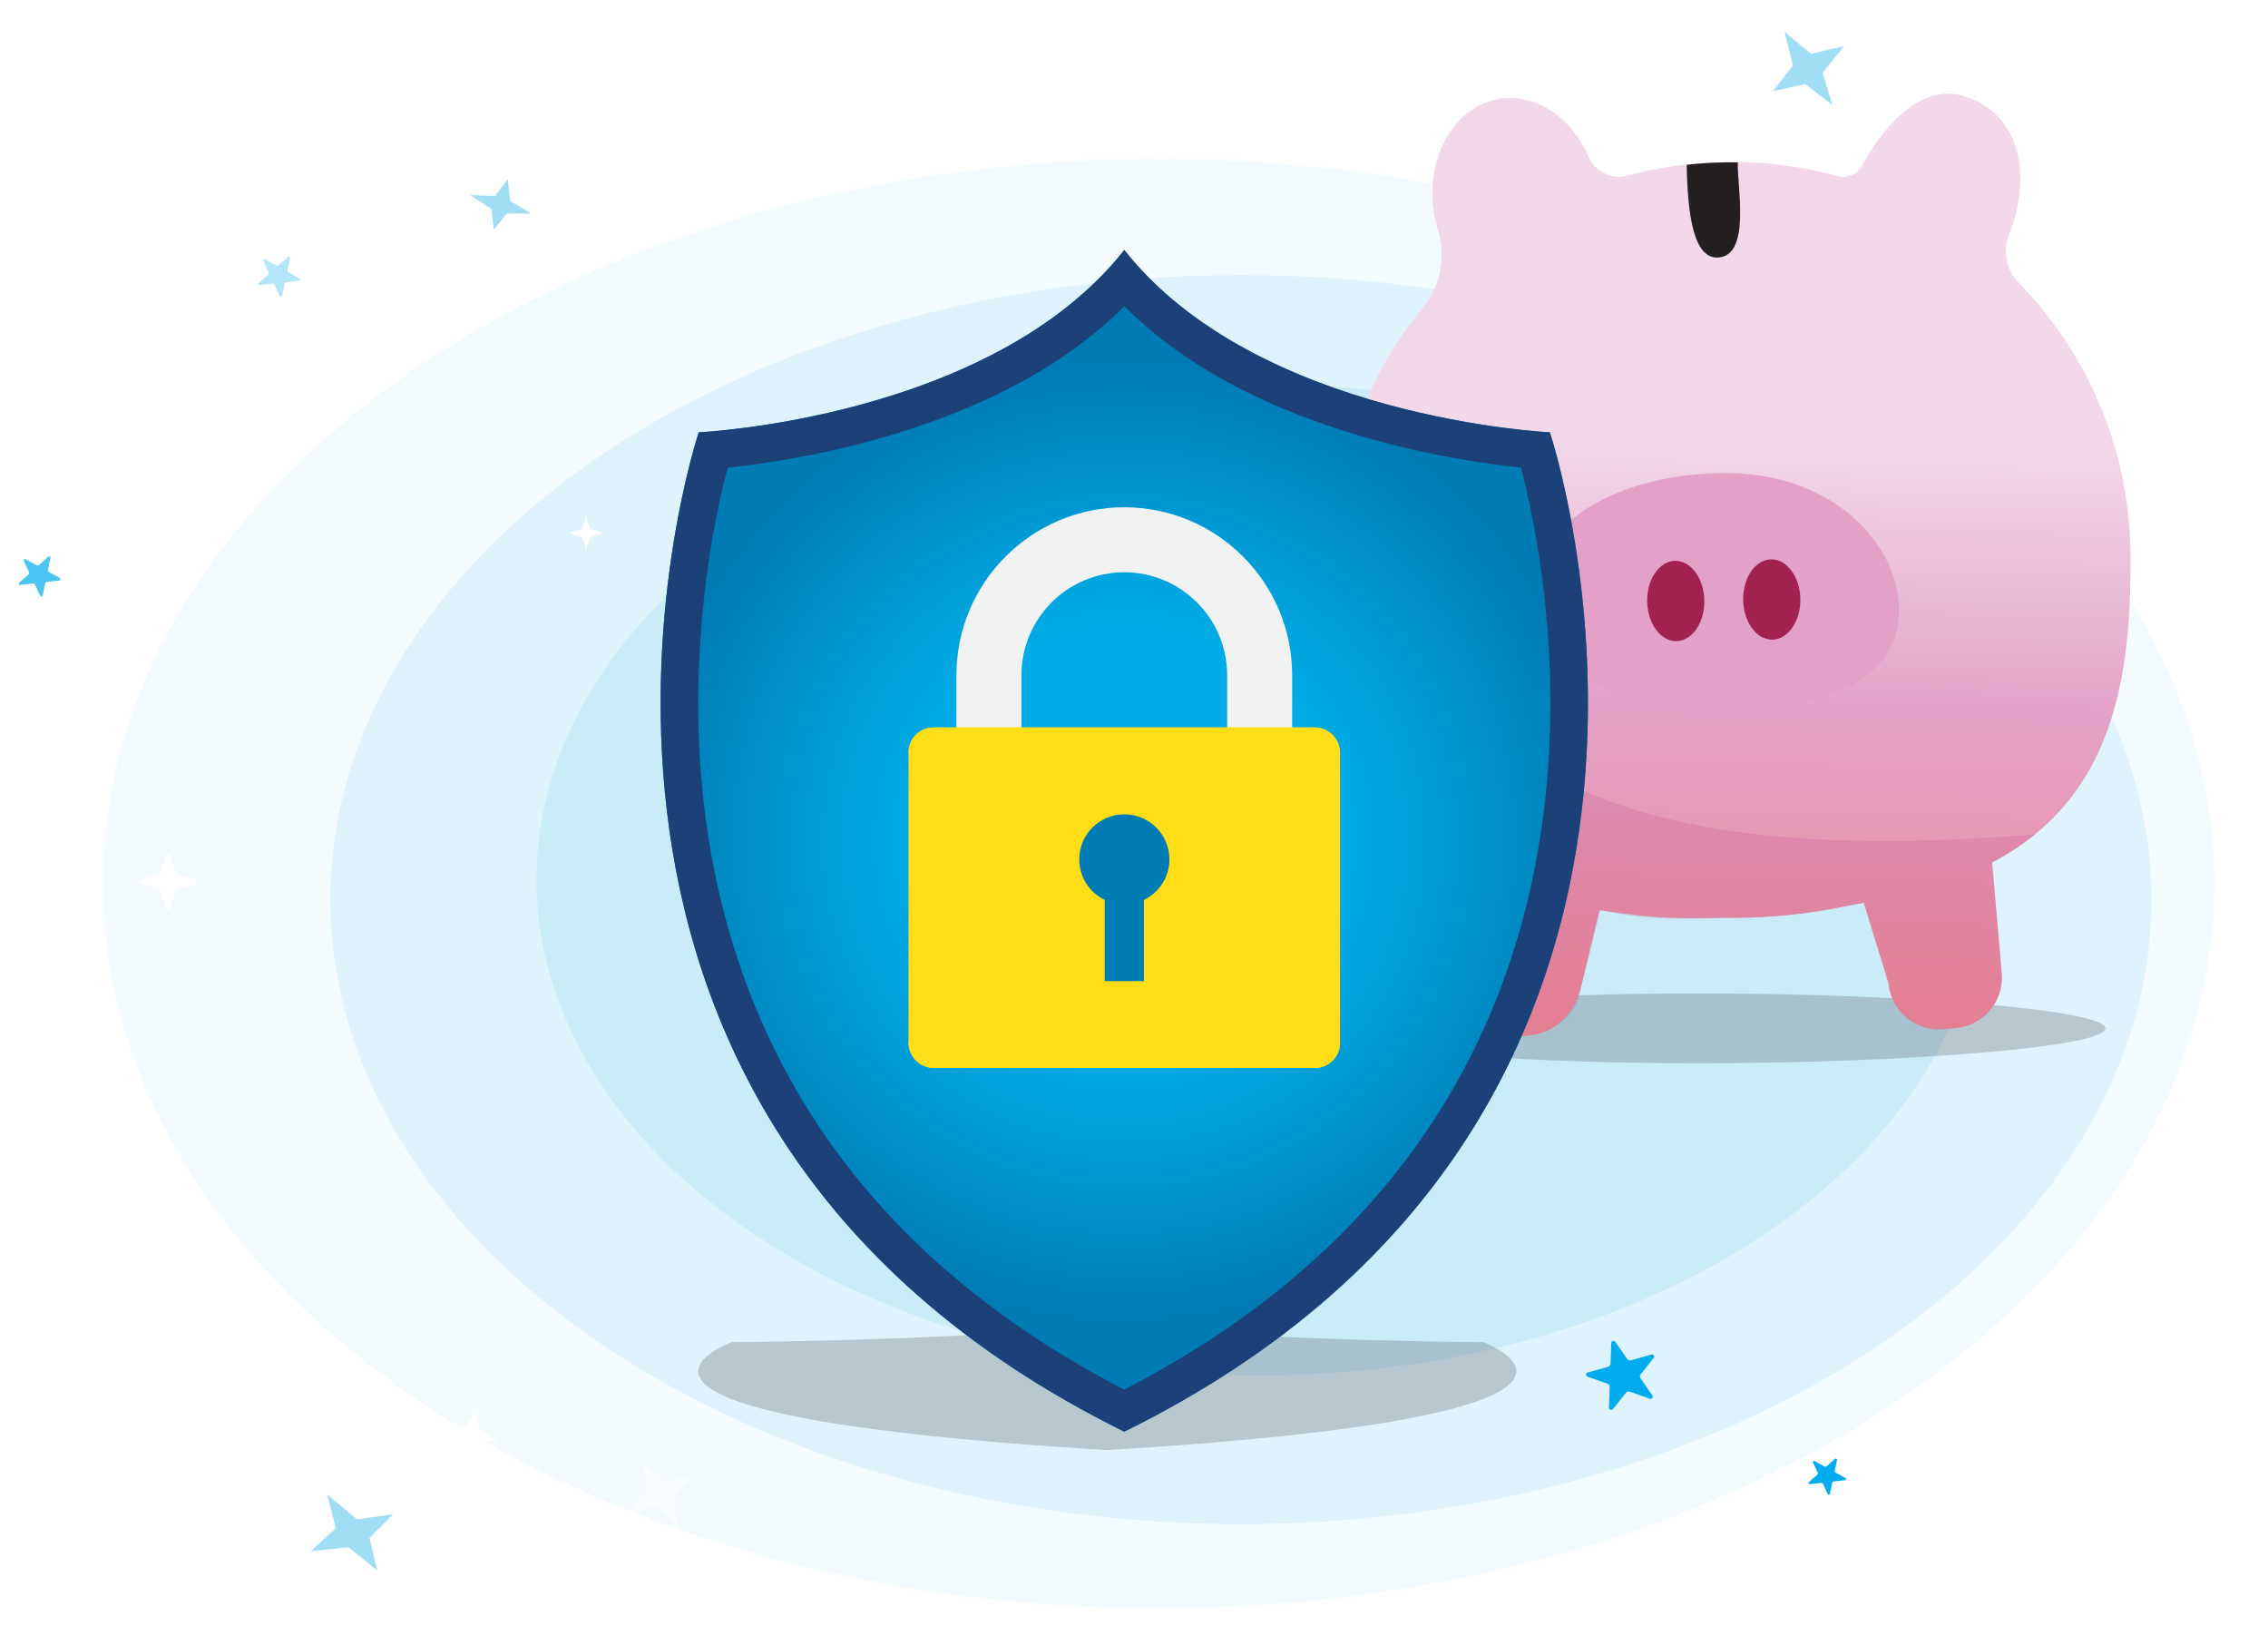
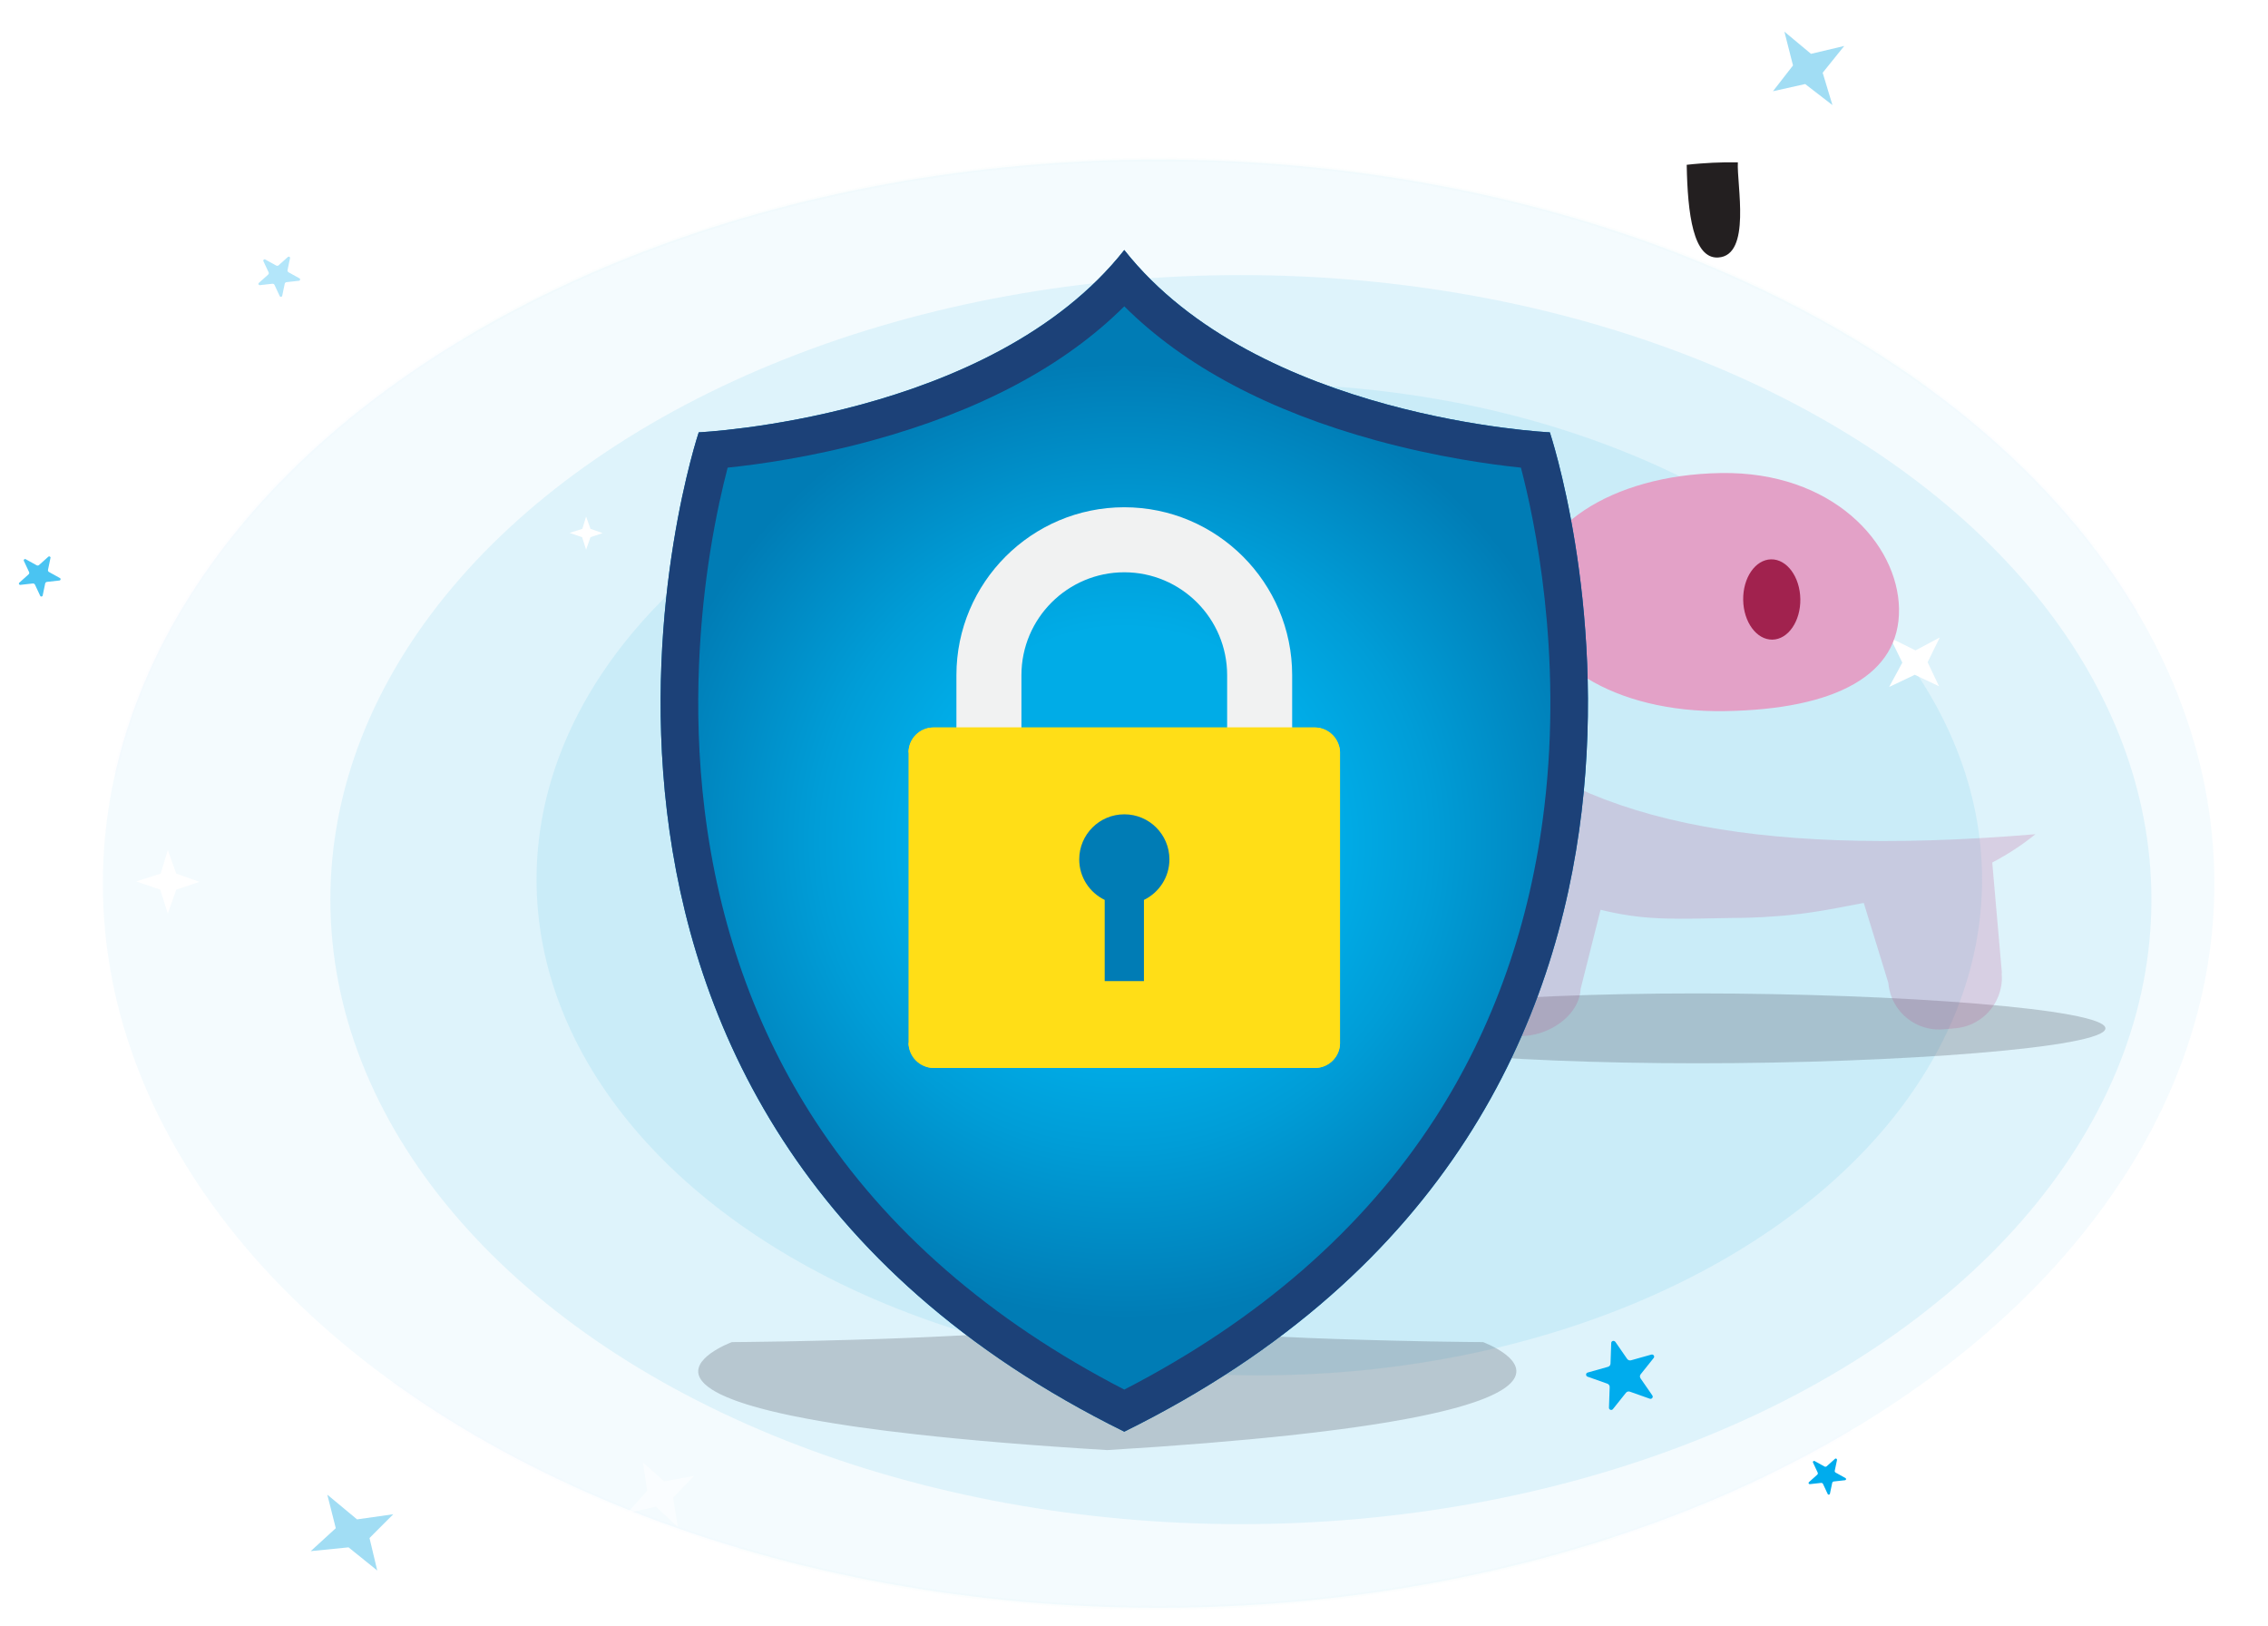
<svg xmlns="http://www.w3.org/2000/svg" viewBox="0 0 600 430">
  <defs>
    <style>      .st0 {        fill: none;      }      .st1 {        fill: #32323f;        opacity: .23;      }      .st2, .st3 {        opacity: .1;      }      .st2, .st3, .st4, .st5, .st6 {        fill: #15abe3;      }      .st2, .st6 {        stroke: url(#Unnamed_Pattern);        stroke-miterlimit: 10;      }      .st7 {        fill: #231f20;      }      .st8 {        opacity: .3;      }      .st8, .st9, .st10 {        fill: #00aced;      }      .st9 {        opacity: .71;      }      .st11 {        fill: url(#radial-gradient);      }      .st12 {        fill: #007cb5;      }      .st13 {        fill: url(#linear-gradient);      }      .st4, .st6 {        opacity: .05;      }      .st5 {        opacity: .4;      }      .st14 {        opacity: .56;      }      .st14, .st15 {        fill: #fff;      }      .st16 {        fill: #e3a1c7;      }      .st16, .st17, .st18 {        isolation: isolate;      }      .st19, .st20 {        fill: #ffde17;      }      .st21 {        fill: #f1f2f2;      }      .st18 {        fill: #bd4985;        opacity: .21;      }      .st22 {        fill: #1c4178;      }      .st23 {        fill: #a1224e;      }      .st20 {        mix-blend-mode: multiply;      }    </style>
    <pattern id="Unnamed_Pattern" data-name="Unnamed Pattern" x="0" y="0" width="574.38" height="402.95" patternTransform="translate(0 -85)" patternUnits="userSpaceOnUse" viewBox="0 0 574.38 402.95">
      <g>
        <rect class="st0" width="574.38" height="402.95" />
        <ellipse class="st4" cx="287.19" cy="201.47" rx="287.19" ry="201.47" />
        <ellipse class="st3" cx="309.58" cy="205.91" rx="247.68" ry="173.76" />
        <ellipse class="st3" cx="314.58" cy="200.34" rx="196.61" ry="137.93" />
      </g>
    </pattern>
    <linearGradient id="linear-gradient" x1="455.07" y1="293.68" x2="460.67" y2="30.43" gradientUnits="userSpaceOnUse">
      <stop offset=".07" stop-color="#ef8c95" />
      <stop offset=".4" stop-color="#e3a1c7" />
      <stop offset=".67" stop-color="#f2d8e8" />
      <stop offset=".91" stop-color="#f2d8e8" />
    </linearGradient>
    <radialGradient id="radial-gradient" cx="297.43" cy="222.41" fx="297.43" fy="222.41" r="140.48" gradientUnits="userSpaceOnUse">
      <stop offset=".4" stop-color="#00ace7" />
      <stop offset=".58" stop-color="#009dd7" />
      <stop offset=".9" stop-color="#007cb5" />
    </radialGradient>
  </defs>
  <g class="st17">
    <g id="Layer_1">
      <g>
        <g>
          <ellipse class="st6" cx="306.51" cy="233.73" rx="279.3" ry="191.54" />
          <ellipse class="st2" cx="328.28" cy="237.95" rx="240.88" ry="165.19" />
          <ellipse class="st2" cx="333.15" cy="232.66" rx="191.21" ry="131.13" />
        </g>
        <path class="st10" d="M427.33,354.9l3.13,4.53c.23.33.64.48,1.03.37l5.37-1.51c.55-.15.97.47.62.9l-3.44,4.31c-.25.31-.26.74-.04,1.07l3.13,4.53c.32.46-.15,1.05-.69.86l-5.25-1.86c-.38-.13-.81-.02-1.05.3l-3.44,4.31c-.35.44-1.07.18-1.05-.37l.19-5.46c.01-.4-.23-.75-.61-.89l-5.25-1.86c-.53-.19-.51-.94.04-1.09l5.37-1.51c.39-.11.66-.45.67-.85l.19-5.46c.02-.56.75-.76,1.07-.3Z" />
        <path class="st10" d="M485.99,386.13l-.6,2.86c-.04.21.05.42.24.52l2.6,1.44c.26.15.18.54-.12.57l-2.97.33c-.21.02-.39.18-.43.39l-.6,2.86c-.06.29-.47.34-.59.07l-1.24-2.66c-.09-.19-.3-.31-.51-.28l-2.97.33c-.3.03-.47-.33-.25-.53l2.2-1.97c.16-.14.21-.37.12-.56l-1.24-2.66c-.13-.27.18-.54.44-.39l2.6,1.44c.19.1.42.08.58-.06l2.2-1.97c.22-.2.58,0,.52.29Z" />
        <path class="st9" d="M13.36,147.54l-.66,3.18c-.05.23.06.46.27.58l2.89,1.6c.29.16.2.6-.13.64l-3.3.37c-.24.03-.43.2-.48.43l-.66,3.18c-.07.32-.52.37-.66.07l-1.38-2.95c-.1-.21-.33-.34-.57-.31l-3.3.37c-.34.04-.52-.37-.27-.59l2.45-2.19c.18-.16.23-.41.13-.62l-1.38-2.95c-.14-.3.2-.6.49-.44l2.89,1.6c.21.12.47.09.65-.07l2.45-2.19c.25-.22.64,0,.58.32Z" />
        <path class="st8" d="M76.73,68.26l-.66,3.18c-.05.23.06.46.27.58l2.89,1.6c.29.16.2.6-.13.64l-3.3.37c-.24.03-.43.2-.48.43l-.66,3.18c-.07.32-.52.37-.66.07l-1.38-2.95c-.1-.21-.33-.34-.57-.31l-3.3.37c-.34.04-.52-.37-.27-.59l2.45-2.19c.18-.16.23-.41.13-.62l-1.38-2.95c-.14-.3.2-.6.49-.44l2.89,1.6c.21.12.47.09.65-.07l2.45-2.19c.25-.22.64,0,.58.32Z" />
        <polygon class="st15" points="513.17 168.61 506.75 172.03 500.06 168.72 503.26 175.26 499.77 181.71 506.56 178.48 512.97 181.52 509.95 175.16 513.17 168.61" />
        <polygon class="st15" points="155.05 136.63 154.07 139.87 150.69 140.95 154 142.09 155.05 145.39 156.21 142.09 159.41 141.01 156.21 139.87 155.05 136.63" />
        <polygon class="st15" points="44.39 224.86 42.51 231.07 36.04 233.14 42.39 235.32 44.39 241.65 46.63 235.32 52.75 233.25 46.63 231.07 44.39 224.86" />
        <polygon class="st15" points="502.94 48.47 501.96 51.71 498.59 52.79 501.9 53.93 502.94 57.23 504.11 53.93 507.3 52.85 504.11 51.71 502.94 48.47" />
-         <polygon class="st5" points="140.5 56.48 134.95 53.17 134.34 47.4 130.89 51.84 124.4 51.59 129.99 55.22 130.67 60.71 134.07 56.46 140.5 56.48" />
        <polygon class="st5" points="104.04 400.52 94.46 401.88 86.59 395.34 88.83 404.21 82.2 410.28 92.21 409.28 99.8 415.4 97.75 406.81 104.04 400.52" />
        <polygon class="st15" points="36.29 37.44 31.79 45.06 22.47 45.95 30.27 50.62 30.93 59.49 35.94 51.82 44.79 50.84 37.3 46.23 36.29 37.44" />
-         <polygon class="st15" points="131.72 381.03 126.71 378.26 126.28 372.55 123.02 377.32 117.07 377.7 122.12 380.78 122.62 386.2 125.83 381.63 131.72 381.03" />
        <polygon class="st14" points="571.01 157.94 578.62 156.2 584.41 161.55 583.17 153.82 588.74 148.07 580.81 149.52 575.21 144.52 576.32 152.02 571.01 157.94" />
        <polygon class="st5" points="484.77 27.79 482.19 19.24 487.89 12.16 479.1 14.24 472.06 8.37 474.34 17.31 469.04 24.13 477.56 22.23 484.77 27.79" />
        <polygon class="st14" points="165.9 400.25 173.51 398.51 179.31 403.86 178.07 396.12 183.63 390.37 175.7 391.82 170.1 386.83 171.21 394.32 165.9 400.25" />
        <g>
          <path class="st1" d="M556.99,272c0,5.1-54.7,9.24-107.94,9.24s-96.4-4.14-96.4-9.24,43.16-9.24,96.4-9.24,107.94,4.14,107.94,9.24Z" />
-           <path class="st13" d="M563.62,151.18c-.07,13.34-1.26,25.46-4.26,36.18-.31,1.12-.65,2.23-1,3.32-3.86,11.93-10.18,22.01-19.94,29.96,0,0-.01.01-.02.02h0c-3.37,2.75-7.15,5.24-11.4,7.47h0s2.55,29.22,2.55,29.22c.04.4.05.8.05,1.19,0,.13,0,.26,0,.39,0,.08,0,.17,0,.25,0,.08,0,.15-.02.23,0,.1-.02.2-.02.31,0,.1-.02.2-.03.3-.02.2-.05.4-.08.59-.01.1-.03.2-.05.29-.03.18-.07.36-.11.55-.08.36-.18.71-.28,1.06,0,.01,0,.03-.01.04-.05.16-.1.32-.16.49-.06.17-.13.34-.19.51-.11.27-.23.54-.36.81-.07.14-.14.28-.21.42-.07.14-.15.28-.23.41-2.12,3.7-5.96,6.34-10.53,6.73l-3.16.28c-5.32.47-10.2-2.23-12.76-6.54-.07-.12-.14-.25-.21-.37-.14-.25-.27-.51-.4-.77-.06-.13-.12-.26-.18-.4h0s0,0,0,0c-.12-.29-.23-.57-.34-.87-.04-.12-.08-.23-.12-.35,0-.03-.02-.05-.02-.08-.01-.03-.02-.07-.03-.1-.03-.1-.06-.2-.08-.3-.04-.13-.07-.26-.1-.39,0,0,0,0,0-.01-.02-.06-.03-.13-.05-.19-.01-.06-.03-.13-.04-.2-.02-.09-.04-.19-.06-.28,0-.05-.02-.09-.03-.14-.02-.11-.04-.22-.06-.34,0-.03-.01-.06-.01-.1,0-.06-.02-.12-.03-.18,0,0,0-.02,0-.04-.01-.09-.03-.19-.04-.29,0-.05,0-.1-.02-.14,0-.02,0-.05,0-.07,0-.03,0-.05,0-.07l-6.51-21.19h0c-.13.02-.25.04-.37.07-.13.02-.25.04-.37.07-.43.08-.85.17-1.27.25-.08.01-.15.03-.23.04-.13.03-.25.05-.38.07-.13.03-.25.05-.38.07-.25.05-.49.09-.73.14-.4.08-.81.15-1.21.23-.32.06-.64.12-.95.18-.31.06-.63.12-.94.18-.05,0-.1.02-.15.03-.54.1-1.07.19-1.59.29-1.61.29-3.22.56-4.85.8-.55.08-1.1.16-1.65.24-.21.03-.41.06-.62.08-.22.03-.45.06-.68.09-.61.08-1.22.15-1.84.22-.2.02-.4.05-.6.07-.02,0-.03,0-.04,0-.22.03-.43.05-.65.07-.06,0-.13.01-.2.02-.22.02-.44.05-.66.07h0c-.31.03-.62.06-.94.09-.04,0-.07,0-.11,0-.36.03-.71.06-1.08.09-1.29.11-2.62.2-4.02.28-.07,0-.14,0-.22.01-.19,0-.38.02-.57.03-.04,0-.08,0-.12,0-.23.01-.46.02-.7.03-.25.01-.5.02-.75.03-.22,0-.45.02-.68.03-.19,0-.38.01-.57.02-.22,0-.44.01-.67.02-.42,0-.85.02-1.28.03-.22,0-.44.01-.67.02-.11,0-.22,0-.34,0-.11,0-.22,0-.34,0-.36,0-.72.01-1.07.02-.21,0-.41,0-.61,0-.31,0-.63.01-.93.02-11.98.19-17.12.17-27.76-1.19-1.16-.15-2.39-.31-3.7-.49,0,0,0,0-.01,0h-.03c-.69-.1-1.41-.2-2.15-.31h0l-.27-.04-4.96,20.8h0c-1.4,4.34-3.56,7.46-6.23,9.49-.17.13-.35.26-.53.38-.01,0-.03.02-.04.03-2.45,1.68-5.3,2.49-8.39,2.55h-.02s-.07,0-.07,0c-.43,0-.86,0-1.29-.03l-3.16-.18c-2.93-.16-5.6-1.25-7.72-2.96-.14-.12-.28-.23-.42-.35,0,0,0,0,0,0-.16-.14-.31-.28-.46-.42-.07-.07-.15-.14-.22-.22-.07-.07-.15-.15-.22-.22,0,0-.02-.02-.02-.03-.17-.18-.33-.36-.49-.55-.08-.09-.16-.19-.23-.29s-.15-.19-.23-.29c-.08-.11-.16-.21-.23-.32-.04-.06-.08-.12-.12-.17-.05-.06-.09-.13-.13-.19-.08-.13-.17-.26-.25-.4-.23-.38-.45-.77-.64-1.18-.02-.04-.04-.09-.06-.13-.05-.12-.11-.23-.16-.35-.06-.13-.11-.26-.16-.39-.03-.07-.06-.14-.09-.22-.02-.06-.04-.12-.06-.18,0-.02-.02-.03-.02-.05,0-.02-.02-.04-.02-.07-.04-.11-.08-.22-.11-.33,0-.02,0-.03-.02-.05,0-.02,0-.04-.02-.05-.03-.1-.06-.21-.09-.31-.02-.05-.03-.1-.04-.14,0-.02-.01-.04-.02-.07-.04-.15-.08-.3-.11-.45,0-.03-.02-.06-.02-.09-.01-.04-.02-.08-.03-.13,0-.04-.02-.08-.02-.12-.03-.13-.05-.26-.08-.39,0-.04-.02-.08-.02-.13-.02-.15-.05-.29-.07-.44,0-.04-.01-.08-.02-.12,0-.02,0-.04,0-.06,0-.02,0-.04,0-.06-.02-.13-.03-.27-.04-.41-.02-.21-.03-.4-.04-.61,0-.16,0-.32,0-.48,0-.25,0-.5.02-.75l.06-1.08.79-14.14.68-12.41.4-7.19h0s0-.02,0-.02c-7.34-4.86-13.43-10.71-18.36-17.47-.33-.45-.65-.91-.97-1.37-.94-1.36-1.84-2.76-2.69-4.19-.2-.33-.39-.66-.58-.99-.38-.66-.75-1.33-1.11-2-.18-.34-.36-.68-.54-1.02-.19-.37-.37-.73-.56-1.1-.18-.37-.37-.74-.54-1.11-.12-.25-.23-.5-.35-.75-.09-.19-.18-.38-.26-.57-.24-.52-.47-1.05-.7-1.58-.02-.05-.04-.11-.07-.17,0-.01-.01-.03-.02-.04-.28-.66-.56-1.34-.83-2.01-.01-.04-.03-.07-.04-.11-.13-.34-.27-.68-.4-1.02-.14-.38-.29-.76-.43-1.14-.02-.06-.05-.12-.07-.19-.03-.08-.06-.16-.09-.24-.03-.08-.06-.16-.09-.25-.1-.29-.2-.57-.3-.86-.16-.45-.31-.91-.46-1.37l-.06-.17c-.07-.22-.14-.43-.21-.65-.04-.13-.09-.27-.13-.41-.04-.14-.09-.28-.13-.42-.04-.12-.07-.24-.11-.37-.04-.13-.08-.25-.12-.38-.04-.13-.08-.26-.11-.39-.1-.32-.19-.64-.28-.96,0,0,0-.02,0-.03-.07-.26-.15-.52-.22-.79-.04-.12-.07-.24-.1-.36-.07-.26-.14-.53-.21-.79,0-.03-.02-.05-.02-.08-.08-.31-.16-.63-.24-.95-.02-.08-.04-.16-.06-.24-.03-.11-.06-.22-.08-.33-.02-.09-.04-.19-.06-.28-.02-.08-.04-.15-.06-.23,0-.02,0-.04-.01-.05-.02-.08-.04-.15-.05-.23-.14-.61-.28-1.22-.42-1.83-.04-.16-.07-.33-.11-.49-.03-.13-.06-.26-.09-.4h0c-.11-.54-.22-1.08-.32-1.63-.08-.4-.15-.79-.22-1.19-.05-.3-.11-.59-.16-.89-.06-.35-.13-.71-.18-1.07-.02-.1-.03-.19-.04-.29-.09-.58-.18-1.17-.27-1.76-.04-.26-.08-.53-.12-.8-.02-.14-.04-.29-.06-.43-.03-.24-.06-.48-.09-.71-.05-.37-.1-.74-.14-1.11-.03-.26-.06-.52-.1-.79,0-.02,0-.03,0-.05-.03-.24-.06-.49-.09-.74-.11-.99-.21-1.98-.29-2.98h0c-.03-.34-.06-.67-.09-1.02-.01-.17-.03-.33-.04-.49-.02-.23-.04-.47-.05-.7-.02-.25-.04-.5-.05-.75-.03-.35-.05-.71-.07-1.07,0-.18-.02-.36-.03-.53,0-.2-.02-.4-.03-.6-.02-.22-.03-.45-.04-.68,0-.06,0-.12,0-.17,0-.17-.02-.33-.02-.5,0-.25-.02-.5-.03-.75-.01-.26-.02-.51-.03-.77,0-.33-.02-.66-.03-.99,0-.1,0-.19,0-.29,0-.2,0-.4-.01-.6,0-.3,0-.59-.02-.89,0-.04,0-.09,0-.15,0-.01,0-.02,0-.04v-.05s0-.04,0-.06v-.06c-.02-.91-.02-1.82,0-2.73.32-24.44,9.12-46.91,23.63-64.61,4.74-5.77,6.28-13.53,4.07-20.68-.47-1.49-.83-3.05-1.08-4.66-2.31-14.68,5.49-28.1,17.42-29.98,9.65-1.51,19.03,4.98,23.49,15.28,1.73,4,6.14,6.15,10.35,5.02,5.08-1.37,10.32-2.36,15.68-2.96,1.19-.14,2.4-.25,3.6-.34,2.19-.17,4.39-.28,6.62-.31,1.11-.02,2.21-.01,3.31,0,1.22.02,2.44.05,3.65.12,7.82.38,15.41,1.6,22.69,3.58,2.49.68,5.13-.41,6.38-2.66,4.21-7.5,14.42-23.02,27.97-18.18,11.37,4.06,16.19,15.37,13.04,29.9-.46,2.11-1.11,4.12-1.92,6.01-1.93,4.49-.95,9.69,2.46,13.2,17.92,18.42,29.11,43.36,29.55,70.98,0,.69.02,1.37.03,2.05,0,1.1,0,2.2,0,3.29Z" />
          <path class="st16" d="M502.38,161.09c.28,17.39-16.67,26.53-46.08,27-29.41.47-50.66-13.29-50.94-30.68-.28-17.39,20.52-31.82,49.94-32.29,29.41-.47,46.81,18.58,47.09,35.97Z" />
          <ellipse class="st23" cx="468.73" cy="158.53" rx="7.56" ry="10.62" transform="translate(-2.47 7.5) rotate(-.91)" />
-           <ellipse class="st23" cx="443.33" cy="158.93" rx="7.56" ry="10.62" transform="translate(-2.48 7.09) rotate(-.91)" />
          <path class="st18" d="M529.54,257.39c.04.4.05.8.05,1.19,0,.13,0,.26,0,.39,0,.08,0,.17,0,.25,0,.08,0,.15-.02.23,0,.1-.02.2-.02.31,0,.1-.02.2-.03.3-.02.2-.05.4-.08.59-.01.1-.03.2-.05.29-1.04,5.85-5.89,10.5-12.08,11.04l-3.16.28c-5.79.5-11.04-2.73-13.37-7.7-.06-.13-.13-.27-.18-.4-.12-.29-.23-.58-.34-.87-.04-.12-.08-.23-.12-.35,0-.03-.02-.05-.02-.08-.01-.03-.02-.07-.03-.1-.03-.1-.06-.2-.08-.3-.04-.13-.07-.26-.1-.39,0,0,0,0,0-.01-.02-.06-.03-.13-.05-.19-.01-.06-.03-.13-.04-.2-.02-.09-.04-.19-.06-.28,0-.05-.02-.09-.03-.14-.02-.11-.04-.22-.06-.34,0-.03-.01-.06-.01-.1,0-.06-.02-.12-.03-.18,0,0,0-.02,0-.04-.01-.09-.03-.19-.04-.29,0-.05,0-.1-.02-.14,0-.02,0-.05,0-.07,0-.02,0-.05,0-.07l-6.51-21.19h0c-.25.04-.5.09-.74.14-.43.08-.85.17-1.27.25-.08.01-.15.03-.23.04-.13.03-.25.05-.38.07-.37.07-.74.14-1.11.21-.4.08-.81.15-1.21.23-.32.06-.64.12-.95.18-.31.06-.63.12-.94.18-.05,0-.1.02-.15.03-.54.1-1.07.19-1.59.29-1.61.29-3.22.56-4.85.8-.55.08-1.1.16-1.65.24-.21.03-.41.06-.62.08-.22.03-.45.06-.68.09-.61.08-1.22.15-1.84.22-.2.02-.4.05-.6.07-.02,0-.03,0-.04,0-.22.03-.43.05-.65.07-.06,0-.13.01-.2.02-.22.02-.44.05-.66.07h0c-.31.03-.62.06-.94.09-.04,0-.07,0-.11,0-.36.03-.71.06-1.08.09-1.29.11-2.62.2-4.02.28-.26.01-.52.03-.78.04-.04,0-.08,0-.12,0-.23.01-.46.02-.7.03-.25.01-.5.02-.75.03-.41.02-.83.03-1.25.05-.22,0-.44.01-.67.02-.64.02-1.28.04-1.95.05-.11,0-.22,0-.34,0-.11,0-.22,0-.34,0-.36,0-.72.01-1.07.02-.21,0-.41,0-.61,0-14.13.25-21.77.67-32.39-1.67,0,0,0,0-.01,0-.7-.15-1.41-.32-2.14-.5l-.05.19-5.23,20.76h0c-.23,4.14-3.04,7.64-6.76,9.87-.01,0-.03.02-.04.03-2.58,1.53-5.59,2.45-8.48,2.54-.43.02-.86,0-1.29-.01l-3.17-.17c-3.58-.2-6.76-1.78-9.04-4.2,0,0-.02-.02-.02-.03-.17-.18-.33-.36-.49-.55-.08-.09-.16-.19-.23-.29s-.15-.19-.23-.29c-.08-.11-.16-.21-.23-.32-.04-.06-.08-.12-.12-.17-.05-.06-.09-.13-.13-.19-.08-.13-.17-.26-.25-.4-.23-.38-.45-.77-.64-1.18-.02-.04-.04-.09-.06-.13-.05-.12-.11-.23-.16-.35-.06-.13-.11-.26-.16-.39-.06-.14-.12-.29-.17-.44,0-.02-.02-.04-.02-.07-.04-.11-.08-.22-.11-.33,0-.02,0-.03-.02-.05,0-.02,0-.04-.02-.05-.03-.1-.06-.21-.09-.31-.02-.05-.03-.1-.04-.14,0-.02-.01-.04-.02-.07-.04-.15-.08-.3-.11-.45,0-.03-.02-.06-.02-.09-.01-.04-.02-.08-.03-.13-.08-.36-.14-.72-.19-1.08,0-.04-.01-.08-.02-.12,0-.02,0-.04,0-.06-.04-.36-.07-.72-.08-1.09,0-.16,0-.32,0-.48,0-.25,0-.5.02-.75l.06-1.08,1.47-26.54.4-7.19h0c-9.28-6.15-16.56-13.88-22.02-23.04-.2-.33-.39-.66-.58-.99-.38-.66-.75-1.33-1.11-2-.18-.34-.36-.68-.54-1.02-.19-.37-.37-.73-.56-1.1-.18-.37-.37-.74-.54-1.11-.12-.25-.23-.5-.35-.75-.09-.19-.18-.38-.26-.57-.24-.52-.47-1.05-.7-1.58-.02-.05-.04-.11-.07-.17,0-.01-.01-.03-.02-.04-.23-.54-.45-1.09-.67-1.63-.05-.13-.1-.25-.16-.38-.01-.04-.03-.07-.04-.11-.13-.34-.27-.68-.4-1.02-.11-.29-.21-.57-.32-.86-.04-.09-.07-.19-.11-.28-.02-.06-.05-.12-.07-.19-.06-.16-.13-.32-.18-.49-.1-.29-.2-.57-.3-.86-.16-.45-.31-.91-.46-1.37l-.06-.17c-.07-.22-.14-.43-.21-.65-.04-.13-.09-.27-.13-.41-.04-.14-.09-.28-.13-.42h0c-.04-.12-.07-.24-.11-.37-.04-.13-.08-.25-.12-.38-.13-.45-.27-.9-.39-1.35,0,0,0-.02,0-.03-.07-.26-.15-.52-.22-.79-.04-.12-.07-.24-.1-.36-.07-.26-.14-.53-.21-.79,0-.03-.02-.05-.02-.08-.08-.31-.16-.63-.24-.95-.02-.08-.04-.16-.06-.24-.03-.11-.06-.22-.08-.33-.04-.17-.09-.34-.13-.51,0-.02,0-.04-.01-.05-.16-.68-.32-1.37-.47-2.07-.04-.16-.07-.33-.11-.49-.03-.13-.05-.26-.08-.4-.11-.54-.22-1.08-.32-1.63-.08-.4-.15-.79-.22-1.19-.05-.3-.11-.59-.16-.89-.06-.35-.13-.71-.18-1.07-.02-.1-.03-.19-.04-.29-.09-.58-.18-1.17-.27-1.76-.04-.26-.08-.53-.12-.8-.02-.14-.04-.29-.06-.43-.03-.24-.06-.48-.09-.71-.05-.37-.1-.74-.14-1.11-.03-.26-.06-.52-.1-.79,0-.02,0-.03,0-.05-.14-1.23-.27-2.47-.38-3.72h0c-.04-.5-.09-1.01-.13-1.51-.02-.23-.04-.47-.05-.7-.02-.25-.04-.5-.05-.75-.03-.35-.05-.71-.07-1.07,0-.18-.02-.36-.03-.53,0-.2-.02-.4-.03-.6-.02-.22-.03-.45-.04-.68,0-.06,0-.12,0-.17,0-.17-.02-.33-.02-.5-.03-.5-.04-1.01-.06-1.52,0-.33-.02-.66-.03-.99,0-.09,0-.19,0-.29,0-.2,0-.4,0-.6,0-.3-.02-.59-.02-.89v-.24s0-.04,0-.06v-.06c.05-2.4.5-13.9.62-9.02,2.44,3.97,4.82,7.91,7.2,11.78,1.04,1.7,2.09,3.39,3.14,5.07,6.48,10.33,13.2,20.12,21.51,28.85,0,0,0,0,0,0,.62.66,1.26,1.31,1.91,1.96,1.04,1.04,2.11,2.07,3.2,3.07,13.2,12.15,30.41,21.77,55.91,27.15h0c22.98,4.85,52.68,6.25,92.24,2.95,0,0,.02,0,.03,0-3.38,2.75-7.17,5.25-11.42,7.48l2.55,29.2Z" />
          <path class="st7" d="M454.54,68.11c-6.57.38-8.09-11.46-8.32-24.52,1.19-.14,2.4-.25,3.6-.34,2.19-.17,4.39-.28,6.62-.31,1.11-.02,2.2-.01,3.31,0-.33,5.81,3.65,24.66-5.21,25.17Z" />
        </g>
        <g>
          <path class="st1" d="M392.25,354.99s-5.4-.03-13.85-.18c-.94-.02-1.92-.04-2.93-.06-4.55-.09-9.8-.21-15.45-.38-1.88-.06-3.81-.12-5.78-.18-1.31-.04-2.63-.09-3.97-.14-1.34-.05-2.68-.1-4.04-.15-4.07-.16-8.22-.35-12.36-.56-4.14-.21-8.27-.45-12.31-.72-.67-.04-1.34-.09-2.01-.14-1.33-.09-2.66-.19-3.96-.29-.65-.05-1.3-.1-1.95-.15-1.94-.15-3.83-.32-5.68-.49-1.23-.11-2.44-.23-3.63-.35-2.37-.24-4.64-.5-6.79-.78-1.61-.21-3.15-.42-4.6-.65-1.46.23-2.99.44-4.6.65-2.15.28-4.42.54-6.79.78-1.19.12-2.4.24-3.63.35-1.85.17-3.75.33-5.68.49-.65.05-1.3.1-1.95.15-1.31.1-2.63.2-3.96.29-.67.05-1.34.09-2.01.14-4.04.27-8.17.51-12.31.72-4.14.21-8.29.4-12.36.56-1.36.05-2.71.1-4.04.15-1.34.05-2.66.09-3.97.14-1.96.07-3.89.13-5.78.18-5.65.17-10.9.29-15.45.38-1.01.02-1.99.04-2.93.06-8.45.15-13.85.18-13.85.18,0,0-.83.3-1.98.85-.14.07-.29.14-.45.22-1.3.65-2.89,1.56-4.17,2.67-.23.2-.44.4-.65.61-.27.28-.52.57-.74.86-.16.22-.31.45-.43.69-.17.31-.29.63-.38.96-.13.49-.15,1-.05,1.53.02.09.04.18.06.26.07.26.18.53.32.8.09.18.21.36.33.55.13.18.27.37.44.55.16.19.34.37.54.56.5.47,1.12.95,1.87,1.43.3.19.62.39.97.58.35.19.71.39,1.11.59.2.1.4.2.61.29.42.2.85.39,1.32.59.46.2.95.39,1.47.59.77.3,1.6.59,2.5.89.89.3,1.85.6,2.87.89,2.72.79,5.9,1.59,9.61,2.37.46.1.94.2,1.42.29,4.32.88,9.32,1.75,15.08,2.6.64.09,1.29.19,1.95.28,4.61.66,9.7,1.3,15.29,1.92,13.58,1.51,30.18,2.92,50.4,4.14,152.22-9.21,99.32-28.59,99.32-28.59Z" />
          <g>
            <path class="st11" d="M410.01,114.35s-77.36-3.59-112.58-48.22c-35.22,44.63-112.58,48.22-112.58,48.22,0,0-59.97,179.15,112.58,264.33,172.55-85.19,112.58-264.33,112.58-264.33Z" />
            <path class="st22" d="M410.01,114.35s-77.36-3.59-112.58-48.22c-35.22,44.63-112.58,48.22-112.58,48.22,0,0-59.97,179.15,112.58,264.33,172.55-85.19,112.58-264.33,112.58-264.33ZM379.47,296.04c-18.86,29.11-46.45,53.15-82.04,71.51-35.45-18.28-62.95-42.2-81.81-71.15-15.68-24.07-25.51-51.75-29.23-82.29-3.35-27.46-1.04-52.22,1.49-68.15,1.53-9.66,3.33-17.34,4.62-22.27,8.05-.83,22.07-2.77,38.05-7.13,28.56-7.79,51-19.72,66.88-35.54,15.88,15.82,38.32,27.74,66.88,35.54,15.99,4.36,30,6.3,38.05,7.13,3.61,13.73,11.05,48.76,6.2,89.71-3.64,30.66-13.42,58.47-29.08,82.64Z" />
            <g>
              <path class="st21" d="M297.43,134.17c-24.49,0-44.41,19.92-44.41,44.41v24.4h17.2v-24.4c0-15,12.2-27.21,27.21-27.21s27.21,12.2,27.21,27.21v24.4h17.2v-24.4c0-24.49-19.92-44.41-44.41-44.41Z" />
              <g>
                <rect class="st19" x="240.35" y="192.42" width="114.16" height="90.05" rx="6.62" ry="6.62" />
                <path class="st20" d="M354.51,199.05h-114.16c0-3.66,2.97-6.62,6.62-6.62h100.91c3.66,0,6.62,2.97,6.62,6.62Z" />
                <path class="st20" d="M354.51,275.85h-114.16c0,3.66,2.97,6.62,6.62,6.62h100.91c3.66,0,6.62-2.97,6.62-6.62Z" />
              </g>
              <path class="st12" d="M297.43,215.39c-6.59,0-11.92,5.34-11.92,11.92,0,4.72,2.75,8.79,6.74,10.72v21.47h10.38v-21.47c3.98-1.93,6.74-6,6.74-10.72,0-6.59-5.34-11.92-11.92-11.92Z" />
            </g>
          </g>
        </g>
      </g>
    </g>
  </g>
</svg>